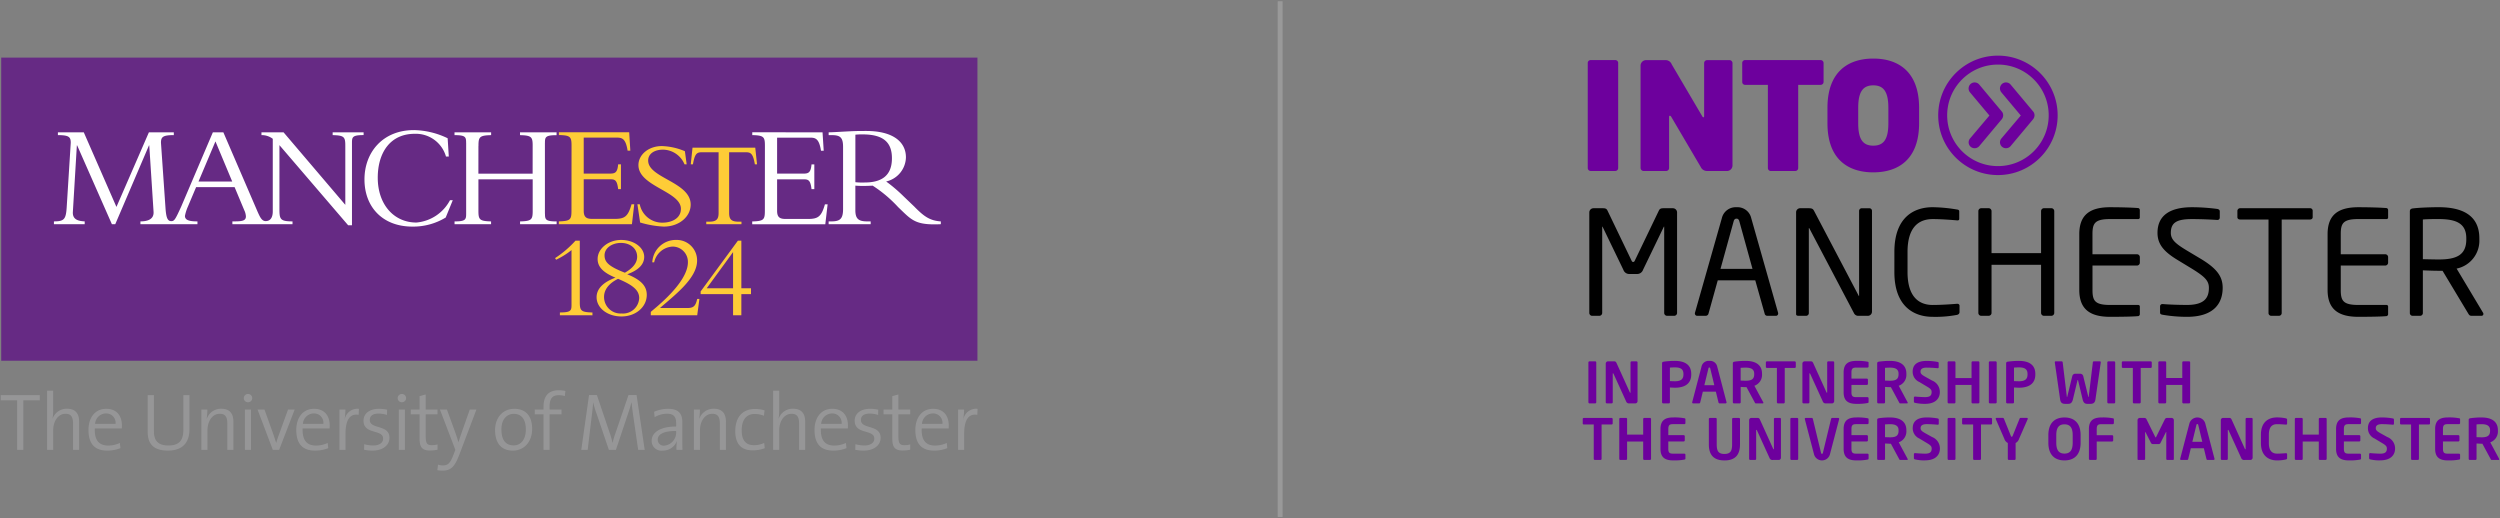
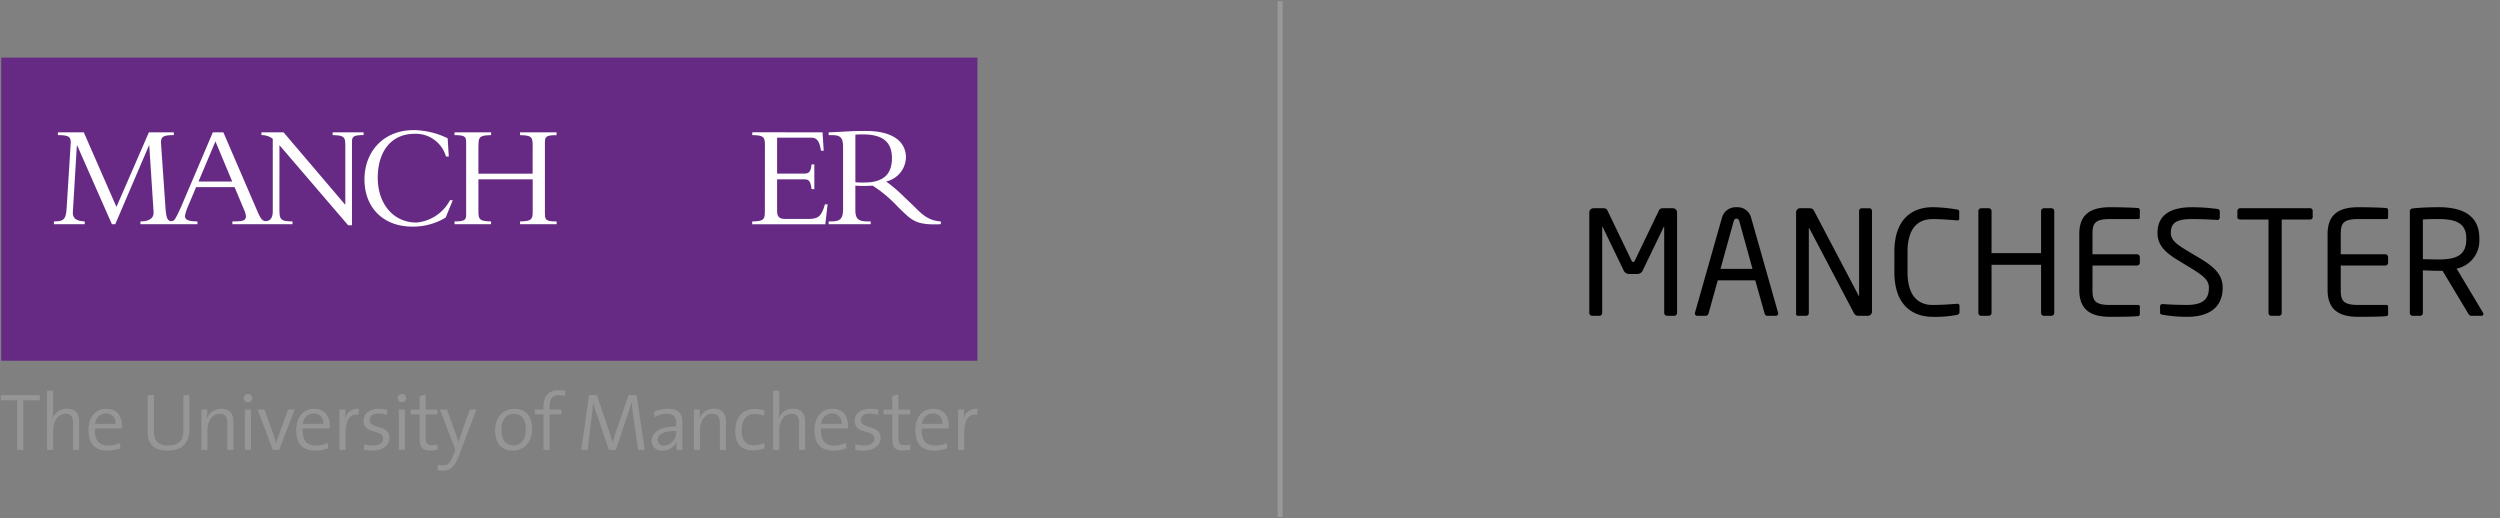
<svg xmlns="http://www.w3.org/2000/svg" id="TUOMxIPW_INTO-FULL_COLOUR" version="1.1" viewBox="0 0 1534 318">
  <rect x="0" y="0" width="1534" height="318" fill="#808080" stroke="none" />
  <defs>
    <style>.st4{fill:#6d009d}.st5{fill:#969697}</style>
  </defs>
-   <path d="M978.78 247.52h-3.44c-.38 0-.69-.31-.7-.69v-24.45c0-.37.31-.67.68-.66h3.46c.37-.01.68.28.69.65v24.46c0 .38-.31.69-.69.69ZM1003.39 247.52h-3.51c-.92.17-1.82-.36-2.11-1.25l-7.71-16.92c-.1-.21-.21-.28-.31-.28s-.17.07-.17.28v17.47c.01.37-.27.68-.64.69h-2.97c-.38 0-.69-.31-.69-.69v-23.71c0-.76.63-1.38 1.39-1.39h3.75c.73 0 1.13.21 1.53 1.13l8.09 17.85c.07.17.17.28.28.28s.17-.1.17-.31v-18.28c-.01-.35.27-.65.62-.66h3.03c.35-.01.65.27.66.62v23.79c-.01.77-.63 1.38-1.4 1.39h-.01ZM1027.75 237.9c-.9 0-2.29-.1-3.1-.14v9.07c.02.37-.27.68-.64.69h-3.48c-.38 0-.69-.31-.69-.69v-23.89c0-.69.41-.94 1.11-1.04 2.25-.31 4.53-.46 6.8-.45 5.36 0 10 1.88 10 8.02v.31c0 6.15-4.65 8.12-10 8.12Zm5.21-8.44c0-2.92-1.73-4.03-5.21-4.03-.73 0-2.46.07-3.1.14v8.27c.56.03 2.5.1 3.1.1 3.75 0 5.21-1.39 5.21-4.16v-.31ZM1058.79 247.52h-3.67a.734.734 0 0 1-.66-.59l-1.6-6.6h-8l-1.6 6.6c-.06.32-.33.56-.66.59h-3.67a.602.602 0 0 1-.63-.57v-.03c.02-.06.03-.12.04-.17l5.7-21.77a4.463 4.463 0 0 1 4.83-3.54 4.46 4.46 0 0 1 4.82 3.54l5.7 21.77c0 .06.02.12.04.17 0 .33-.27.6-.6.59h-.04Zm-9.38-21.46c-.1-.42-.21-.56-.56-.56s-.45.14-.56.56l-2.5 10.31h6.11l-2.49-10.31ZM1081.59 247.52h-4.23c-.38 0-.52-.35-.69-.69l-5-9.27h-.48c-.91 0-2.29-.1-3.1-.14v9.41c.01.37-.27.68-.64.69h-3.49c-.38 0-.69-.31-.7-.69v-23.89c0-.69.41-.94 1.11-1.04 2.26-.31 4.53-.47 6.81-.45 5.36 0 10 1.91 10 7.85v.31c.2 3.14-1.72 6.04-4.69 7.09l5.45 10.15c.05.08.08.18.07.28a.38.38 0 0 1-.36.4h-.06Zm-5.21-18.23c0-2.61-1.74-3.72-5.21-3.72-.73 0-2.46.07-3.1.14v7.81c.56.03 2.5.1 3.1.1 3.58 0 5.21-.98 5.21-4.03v-.31ZM1101.2 225.75h-6.08v21.08c0 .38-.31.69-.7.69h-3.43c-.38 0-.69-.31-.69-.69v-21.08h-6.07a.648.648 0 0 1-.7-.58v-2.78c0-.37.31-.67.68-.66h17c.37-.01.68.28.69.65v2.75c0 .36-.3.64-.65.63h-.05ZM1124.07 247.52h-3.51c-.92.17-1.83-.36-2.12-1.25l-7.71-16.92c-.1-.21-.21-.28-.31-.28s-.17.07-.17.28v17.47a.67.67 0 0 1-.65.69h-2.96c-.38 0-.69-.31-.69-.69v-23.71c0-.77.62-1.39 1.39-1.39h3.75c.73 0 1.11.21 1.53 1.13l8.09 17.85c.07.17.18.28.28.28s.17-.1.17-.31v-18.28c0-.36.27-.65.63-.66h3.01c.35-.01.65.26.66.62v23.8c-.01.76-.63 1.38-1.39 1.39v-.02ZM1145.87 247.32c-2.18.38-4.39.55-6.6.49-4.51 0-8.02-1.22-8.02-7.12v-12.13c0-5.9 3.51-7.12 8.02-7.12 2.21-.06 4.42.1 6.6.49.52.07.69.24.69.73v2.22c0 .38-.31.69-.69.69h-7.08c-2.02 0-2.74.69-2.74 2.99v3.75h9.41c.38 0 .69.31.7.7v2.5c0 .38-.31.7-.7.7h-9.41v4.48c0 2.29.72 2.99 2.74 2.99h7.08c.38 0 .69.31.69.69v2.22c0 .49-.17.65-.69.74ZM1170.17 247.52h-4.23c-.38 0-.52-.35-.69-.69l-5-9.27h-.49c-.9 0-2.29-.1-3.1-.14v9.41c.02.37-.27.68-.64.69h-3.49c-.38 0-.69-.31-.69-.69v-23.89c0-.69.42-.94 1.11-1.04 2.25-.31 4.53-.47 6.8-.45 5.36 0 10 1.91 10 7.85v.31c.2 3.14-1.72 6.04-4.69 7.09l5.45 10.15c.05.08.08.18.07.28 0 .21-.16.39-.37.4h-.05Zm-5.22-18.23c0-2.61-1.73-3.72-5.21-3.72-.73 0-2.46.07-3.1.14v7.81c.56.03 2.5.1 3.1.1 3.58 0 5.21-.98 5.21-4.03v-.31ZM1181.16 247.8c-2.06.03-4.13-.18-6.14-.62a.74.74 0 0 1-.66-.7v-2.5c0-.36.29-.66.65-.66h.06c1.39.17 4.86.35 6.15.35 3.1 0 4.03-1.11 4.03-3.13 0-1.35-.66-2.05-2.95-3.4l-4.59-2.74a6.824 6.824 0 0 1-4.1-6.35c0-3.82 2.22-6.6 8.68-6.6 2.24.02 4.46.22 6.66.63.34.04.61.31.63.66v2.57a.58.58 0 0 1-.56.62h-.1c-2.29-.21-4.59-.35-6.84-.35-2.57 0-3.64.9-3.64 2.47 0 1.14.59 1.84 2.85 3.09l4.16 2.33a7.529 7.529 0 0 1 4.83 7.08c0 3.51-2.18 7.26-9.13 7.26ZM1213.86 247.52h-3.44c-.38 0-.69-.31-.69-.69V236.2h-9.87v10.63c0 .38-.31.69-.69.69h-3.43c-.38 0-.69-.31-.69-.69v-24.45c0-.37.31-.67.68-.66h3.45c.37-.01.68.27.69.64v9.61h9.87v-9.59c0-.37.31-.67.68-.66h3.45c.37-.01.68.28.69.65v24.46c0 .38-.31.7-.7.69ZM1224.48 247.52h-3.44c-.38 0-.69-.31-.69-.69v-24.45c0-.37.3-.67.67-.66h3.46c.37-.01.68.27.69.64v24.47c0 .38-.31.69-.69.69ZM1238.88 237.9c-.9 0-2.29-.1-3.09-.14v9.07a.67.67 0 0 1-.65.69h-3.48c-.38 0-.69-.31-.7-.69v-23.89c0-.69.42-.94 1.11-1.04 2.26-.31 4.53-.46 6.81-.45 5.36 0 10 1.88 10 8.02v.31c0 6.15-4.65 8.12-10 8.12Zm5.21-8.44c0-2.92-1.74-4.03-5.21-4.03-.73 0-2.47.07-3.09.14v8.27c.56.03 2.5.1 3.09.1 3.75 0 5.21-1.39 5.21-4.16v-.31ZM1289.04 222.31l-3.26 22.67c-.31 2.19-1.32 2.82-3.12 2.82h-1.89c-1.57 0-2.4-.76-2.88-2.78l-2.74-11.46c-.07-.31-.07-.38-.21-.38s-.17.07-.24.38l-2.74 11.46c-.49 2.01-1.32 2.78-2.88 2.78h-1.88c-1.8 0-2.82-.62-3.12-2.82l-3.26-22.67v-.1c.02-.29.26-.51.55-.49h3.71c.33.03.59.3.59.63l2.5 20.73c.04.31.04.52.17.52s.14-.21.21-.52l2.98-12.19a1.928 1.928 0 0 1 2.19-1.56h2.39c1.03-.16 2 .54 2.19 1.56l2.99 12.19c.07.31.07.52.21.52s.14-.21.17-.52l2.5-20.73c0-.33.26-.6.59-.63h3.68c.29-.03.55.17.59.46v.03l.02.1h-.01ZM1297.19 247.52h-3.45c-.38 0-.69-.31-.7-.69v-24.45c0-.37.31-.67.68-.66h3.46c.37-.01.68.27.7.65v24.47c0 .38-.31.69-.69.69ZM1319.62 225.75h-6.08v21.08c0 .38-.31.69-.7.69h-3.44c-.38 0-.69-.31-.69-.69v-21.08h-6.07a.64.64 0 0 1-.69-.59v-2.78c0-.37.31-.67.68-.66h17c.37-.01.68.28.69.65v2.75c0 .36-.3.64-.65.63h-.05ZM1343.18 247.52h-3.44c-.38 0-.69-.31-.69-.69V236.2h-9.87v10.63c0 .38-.31.69-.69.69h-3.44c-.38 0-.69-.31-.7-.69v-24.45c0-.37.31-.67.68-.66h3.46c.37-.01.68.28.69.65v9.59h9.87v-9.59c0-.37.3-.67.67-.66h3.46c.37-.01.68.28.7.65v24.46c0 .38-.31.69-.7.69ZM988.82 260.46h-6.08v21.08c0 .38-.31.69-.69.69h-3.44c-.38 0-.69-.31-.69-.69v-21.08h-6.07a.638.638 0 0 1-.69-.58v-2.78c0-.37.31-.66.68-.66h17c.37-.01.68.27.7.65v2.75c0 .36-.31.64-.66.63h-.06ZM1012.39 282.23h-3.44c-.38 0-.69-.31-.69-.69v-10.63h-9.87v10.63c0 .38-.31.69-.69.69h-3.43c-.38 0-.69-.31-.69-.69v-24.45c0-.37.3-.66.67-.66h3.45c.37-.02.68.27.69.64v9.61h9.87v-9.59c0-.37.3-.66.67-.66h3.46c.37-.01.68.27.69.64v24.47c0 .38-.31.69-.69.69ZM1033.49 282.02c-2.18.38-4.39.55-6.6.49-4.51 0-8.02-1.22-8.02-7.12v-12.13c0-5.9 3.51-7.12 8.02-7.12 2.21-.06 4.42.1 6.6.49.52.07.69.24.69.73v2.22c0 .38-.31.69-.69.69h-7.07c-2.02 0-2.74.69-2.74 2.99v3.75h9.41c.38 0 .69.31.69.69v2.5c0 .38-.31.69-.69.69h-9.42v4.48c0 2.29.73 2.99 2.74 2.99h7.08c.38 0 .69.31.69.69v2.22c0 .49-.17.67-.69.74ZM1058.1 282.51c-5.59 0-9.55-2.43-9.55-9.82V257.1c0-.37.31-.66.68-.66h3.46c.37-.02.68.27.69.64v15.63c0 3.95.98 5.83 4.72 5.83s4.72-1.88 4.72-5.83v-15.59c0-.37.31-.66.68-.66h3.46c.37-.02.68.27.7.64v15.61c0 7.38-3.96 9.81-9.55 9.81ZM1091.39 282.23h-3.5c-.92.17-1.82-.36-2.12-1.25l-7.71-16.92c-.1-.21-.21-.28-.31-.28s-.17.07-.17.28v17.47c.02.37-.27.68-.64.69h-2.99c-.38 0-.69-.31-.69-.69v-23.71c0-.76.62-1.38 1.39-1.39h3.75c.73 0 1.13.21 1.53 1.11l8.09 17.85c.07.17.18.28.28.28s.17-.1.17-.31v-18.27c0-.35.27-.65.63-.66h3.03c.35-.01.65.26.66.62v23.79c0 .77-.63 1.39-1.4 1.39ZM1102.69 282.23h-3.43c-.38 0-.69-.31-.7-.69v-24.45c0-.37.31-.66.68-.66h3.45c.37-.02.68.27.69.64v24.47c0 .38-.31.69-.69.69ZM1128.5 257.19l-5.7 21.77a5.06 5.06 0 0 1-6.35 3.31 5.069 5.069 0 0 1-3.31-3.31l-5.7-21.77c0-.07-.03-.1-.03-.17 0-.33.27-.59.59-.59h3.71c.33.03.59.27.66.59l5.03 20.87c.1.42.21.56.56.56s.45-.14.56-.56l5.04-20.87c.06-.32.33-.56.66-.59h3.68c.32-.02.6.23.62.55v.03c-.02.08-.04.11-.04.17h.02ZM1145.88 282.02c-2.18.38-4.39.55-6.6.49-4.51 0-8.03-1.22-8.03-7.12v-12.13c0-5.9 3.51-7.12 8.03-7.12 2.21-.06 4.42.1 6.6.49.52.07.69.24.69.73v2.22c0 .38-.31.69-.69.69h-7.09c-2.01 0-2.74.69-2.74 2.99v3.75h9.41c.38 0 .69.31.69.69v2.5c0 .38-.31.69-.69.69h-9.41v4.48c0 2.29.73 2.99 2.74 2.99h7.09c.38 0 .69.31.69.69v2.22c0 .49-.18.67-.69.74ZM1170.17 282.23h-4.23c-.38 0-.52-.35-.69-.69l-5-9.27h-.49c-.91 0-2.29-.1-3.1-.14v9.41c.01.37-.27.68-.64.69h-3.49c-.38 0-.69-.31-.7-.69v-23.89c0-.69.42-.94 1.11-1.04 2.25-.32 4.53-.47 6.81-.45 5.36 0 10 1.91 10 7.85v.31c.2 3.14-1.72 6.04-4.69 7.09l5.45 10.14c.05.08.08.18.07.28a.38.38 0 0 1-.35.41h-.06Zm-5.21-18.23c0-2.6-1.74-3.72-5.21-3.72-.73 0-2.47.07-3.1.14v7.82c.56.03 2.5.1 3.1.1 3.57 0 5.21-.98 5.21-4.03V264ZM1181.17 282.51c-2.07.03-4.13-.18-6.14-.63a.74.74 0 0 1-.66-.7v-2.5c0-.36.3-.66.66-.66h.07c1.39.17 4.86.35 6.15.35 3.1 0 4.03-1.11 4.03-3.13 0-1.36-.66-2.05-2.95-3.4l-4.58-2.75a6.824 6.824 0 0 1-4.1-6.35c0-3.82 2.22-6.6 8.68-6.6 2.24.02 4.47.22 6.67.62.34.04.61.32.63.66v2.57a.58.58 0 0 1-.56.62h-.1c-2.29-.21-4.58-.35-6.84-.35-2.57 0-3.65.91-3.65 2.46 0 1.15.59 1.84 2.85 3.1l4.17 2.32a7.529 7.529 0 0 1 4.83 7.08c0 3.5-2.19 7.25-9.13 7.25l-.03.04ZM1199.18 282.23h-3.44c-.38 0-.69-.31-.69-.69v-24.45c0-.37.31-.67.68-.66h3.45c.37-.02.68.27.7.64v24.47c0 .38-.31.69-.69.69h-.01ZM1221.61 260.46h-6.07v21.08c0 .38-.31.69-.69.69h-3.44c-.38 0-.69-.31-.7-.69v-21.08h-6.07a.646.646 0 0 1-.69-.59v-2.78c0-.37.31-.66.68-.66h17c.37-.02.68.27.69.64v2.76c0 .35-.3.63-.65.63h-.06ZM1244.17 257.23l-5.28 12.05c-.33 1.1-1.1 2.01-2.11 2.54v9.72c.02.37-.27.68-.64.69h-3.49c-.37 0-.66-.31-.66-.67v-9.75a4.217 4.217 0 0 1-2.12-2.54l-5.24-12.05a.96.96 0 0 1-.07-.28c0-.29.22-.52.51-.53h3.9c.31.04.57.26.66.56l4.17 10.35c.25.59.45.69.59.69s.38-.1.62-.69l4.17-10.35c.09-.3.34-.53.66-.56h3.82c.31-.01.57.22.59.52 0 .1-.03.2-.08.29ZM1266.76 282.51c-5.73 0-9.89-3.19-9.89-10.83v-4.69c0-7.64 4.16-10.83 9.89-10.83s9.9 3.19 9.9 10.83v4.69c0 7.64-4.17 10.83-9.9 10.83Zm5.04-15.51c0-4.59-1.63-6.63-5.04-6.63s-5.03 2.05-5.03 6.63v4.69c0 4.58 1.63 6.63 5.03 6.63s5.04-2.05 5.04-6.63V267ZM1296.37 260.29h-7.08c-2.01 0-2.74.69-2.74 2.99v3.75h9.41c.38 0 .69.31.7.69v2.5c0 .38-.31.69-.7.69h-9.41v10.63c0 .38-.31.69-.69.69h-3.41c-.38 0-.69-.31-.69-.69v-18.27c0-5.9 3.51-7.12 8.02-7.12 2.21-.06 4.42.1 6.6.49.52.07.7.24.7.73v2.22a.7.7 0 0 1-.69.7h-.02ZM1333.3 282.23h-3.51a.648.648 0 0 1-.56-.69V265.4c0-.25-.03-.35-.1-.35s-.1.1-.17.21l-3.33 6.63c-.24.38-.66.61-1.11.59h-3.51c-.45.02-.87-.21-1.11-.59l-3.38-6.63c-.07-.1-.14-.21-.17-.21s-.1.1-.1.35v16.14a.65.65 0 0 1-.56.69h-3.51a.536.536 0 0 1-.59-.46v-23.94c.01-.76.63-1.38 1.39-1.39h2.85c.55.01 1.05.34 1.28.85l5.24 10.63c.17.31.24.49.38.49s.21-.17.38-.49l5.24-10.63c.23-.5.73-.83 1.28-.85h2.85c.77 0 1.39.62 1.39 1.39v23.9c-.01.29-.25.52-.55.51h-.02ZM1358.22 282.23h-3.68a.734.734 0 0 1-.66-.59l-1.6-6.59h-7.99l-1.6 6.59c-.06.32-.33.57-.66.59h-3.67a.58.58 0 0 1-.62-.56v-.03c.01-.06.03-.11.03-.17l5.69-21.77a5.06 5.06 0 0 1 6.35-3.31c1.58.5 2.81 1.73 3.31 3.31l5.7 21.77c0 .06.02.11.03.17 0 .33-.26.59-.59.59h-.05.01Zm-9.38-21.46c-.1-.41-.21-.56-.56-.56s-.45.14-.56.56l-2.5 10.32h6.11l-2.48-10.32ZM1380.81 282.23h-3.51c-.92.17-1.82-.36-2.12-1.25l-7.71-16.92c-.1-.21-.21-.28-.32-.28s-.17.07-.17.28v17.47c.01.37-.27.68-.64.69h-2.96c-.38 0-.69-.31-.69-.69v-23.71c0-.77.62-1.39 1.39-1.39h3.75c.73 0 1.11.21 1.53 1.11l8.09 17.85c.07.17.17.28.28.28s.17-.1.17-.31v-18.27c0-.35.27-.65.63-.66h3.02c.35-.01.65.26.66.61v23.8c0 .77-.62 1.39-1.39 1.39h-.01ZM1402.61 281.95c-1.8.38-3.64.57-5.49.56-4.16 0-9.82-2.05-9.82-10.63v-5.12c0-8.72 5.66-10.63 9.82-10.63 1.84 0 3.68.18 5.49.56.45.14.76.31.76.8v2.33c0 .42-.17.73-.69.73h-.07c-1.21-.1-3.58-.28-5.41-.28-2.92 0-5.03 1.57-5.03 6.49v5.1c0 4.82 2.11 6.49 5.03 6.49 1.84 0 4.2-.17 5.41-.28h.07c.52 0 .69.31.69.73v2.35c0 .48-.31.66-.76.8ZM1426.94 282.23h-3.44c-.38 0-.69-.31-.69-.69v-10.63h-9.87v10.63c0 .38-.31.69-.7.69h-3.44c-.38 0-.69-.31-.7-.69v-24.45c0-.37.31-.66.68-.66h3.46c.37-.01.68.27.7.65v9.6h9.87v-9.59c0-.37.31-.66.68-.66h3.46c.37-.01.68.27.69.64v24.47c0 .38-.31.69-.69.69h-.01ZM1448.04 282.02c-2.18.38-4.39.55-6.6.49-4.51 0-8.03-1.22-8.03-7.12v-12.13c0-5.9 3.51-7.12 8.03-7.12 2.21-.06 4.42.1 6.6.49.52.07.69.24.69.73v2.22c0 .38-.31.69-.69.69h-7.09c-2.01 0-2.74.69-2.74 2.99v3.75h9.41c.38 0 .69.31.69.69v2.5c0 .38-.31.69-.69.69h-9.41v4.48c0 2.29.73 2.99 2.74 2.99h7.09c.38 0 .69.31.69.69v2.22c0 .49-.19.67-.69.74ZM1460.5 282.51c-2.07.03-4.13-.18-6.15-.63a.74.74 0 0 1-.66-.7v-2.5c0-.36.3-.66.66-.66h.07c1.39.17 4.86.35 6.14.35 3.1 0 4.03-1.11 4.03-3.13 0-1.36-.66-2.05-2.95-3.4l-4.58-2.75a6.84 6.84 0 0 1-4.1-6.35c0-3.82 2.22-6.6 8.68-6.6 2.24.02 4.47.22 6.67.62.34.04.6.32.62.66v2.57a.58.58 0 0 1-.56.62h-.1c-2.29-.21-4.58-.35-6.84-.35-2.57 0-3.65.91-3.65 2.46 0 1.15.59 1.84 2.85 3.1l4.17 2.32a7.505 7.505 0 0 1 4.82 7.08c0 3.5-2.18 7.25-9.13 7.25v.04ZM1490.32 260.46h-6.07v21.08c0 .38-.31.69-.69.69h-3.44c-.38 0-.69-.31-.69-.69v-21.08h-6.07a.646.646 0 0 1-.69-.59v-2.78c0-.37.31-.66.68-.66h17c.37-.01.68.27.69.64v2.76c0 .35-.3.64-.66.63h-.06ZM1508.82 282.02c-2.18.38-4.39.55-6.6.49-4.51 0-8.02-1.22-8.02-7.12v-12.13c0-5.9 3.5-7.12 8.02-7.12 2.21-.06 4.42.1 6.6.49.52.07.69.24.69.73v2.22c0 .38-.31.69-.69.69h-7.08c-2.02 0-2.74.69-2.74 2.99v3.75h9.41c.38 0 .69.31.69.69v2.5c0 .38-.31.69-.69.69H1499v4.48c0 2.29.73 2.99 2.74 2.99h7.08c.38 0 .69.31.69.69v2.22c0 .49-.18.67-.69.74ZM1533.11 282.23h-4.23c-.38 0-.52-.35-.69-.69l-5-9.27h-.48c-.91 0-2.29-.1-3.1-.14v9.41c.02.37-.27.68-.64.69h-3.49c-.38 0-.69-.31-.69-.69v-23.89c0-.69.41-.94 1.11-1.04 2.26-.32 4.53-.47 6.81-.45 5.36 0 10 1.91 10 7.85v.31c.2 3.14-1.72 6.04-4.69 7.09l5.45 10.14c.05.09.07.18.06.28a.38.38 0 0 1-.35.41h-.07Zm-5.2-18.23c0-2.6-1.73-3.72-5.21-3.72-.73 0-2.47.07-3.1.14v7.82c.56.03 2.5.1 3.1.1 3.57 0 5.21-.98 5.21-4.03V264ZM991.09 104.92h-15.02a1.83 1.83 0 0 1-1.83-1.83V38.61c.01-.97.81-1.75 1.78-1.74h15.07c.97-.04 1.79.71 1.83 1.68v64.55c0 1.01-.82 1.82-1.83 1.82ZM1059.69 104.92h-12.27c-1.66.01-3.17-.96-3.85-2.47l-18.05-30.69c-.36-.64-.64-.73-.91-.73s-.46.18-.46.83v31.24c0 1.01-.82 1.83-1.84 1.83h-13.74c-1.03 0-1.88-.8-1.92-1.83V40.26a3.435 3.435 0 0 1 3.38-3.38h12.09c1.65.06 3.09 1.11 3.67 2.66l18.59 31.61c.37.64.56.82.82.82s.46-.09.46-.82V38.72c0-1.01.82-1.83 1.83-1.83h13.74c1.01 0 1.83.82 1.83 1.83v62.84a3.432 3.432 0 0 1-3.4 3.38l.03-.02ZM1117.03 52.07h-13.65v51.04c0 1.01-.82 1.83-1.83 1.83h-14.95a1.83 1.83 0 0 1-1.83-1.83V52.07h-13.91c-.97.04-1.79-.71-1.83-1.68V38.6c.01-.97.81-1.75 1.78-1.74h46.22c1.01-.05 1.87.73 1.92 1.74v11.73a1.833 1.833 0 0 1-1.92 1.74ZM1149.45 105.76c-15.2 0-28.12-7.79-28.12-30.14v-9.45c0-22.35 12.92-30.23 28.12-30.23s28.11 7.88 28.11 30.23v9.44c0 22.35-12.91 30.15-28.11 30.15Zm9.25-39.57c0-9.8-2.84-13.82-9.25-13.82s-9.25 4.03-9.25 13.83v9.44c0 9.8 2.84 13.74 9.25 13.74s9.25-3.95 9.25-13.74v-9.45ZM1225.93 107.42c-20.24 0-36.64-16.41-36.64-36.64s16.41-36.64 36.64-36.64 36.64 16.41 36.64 36.64-16.39 36.64-36.63 36.64h-.02.01Zm0-67.79c-17.2 0-31.15 13.95-31.14 31.15 0 17.2 13.95 31.15 31.15 31.14 17.2 0 31.14-13.95 31.14-31.15.01-17.19-13.91-31.13-31.09-31.15h-.06Zm2.2 33.71-13.65 16.31a3.746 3.746 0 0 1-5.22.46 3.633 3.633 0 0 1-.46-5.12l11.91-14.1-11.91-14.21c-1.32-1.57-1.11-3.91.46-5.23s3.91-1.11 5.23.46l13.65 16.31c.66.69 1.02 1.61 1.01 2.56-.02.95-.38 1.85-1.01 2.56h-.01Zm19.24 0-13.65 16.31a3.744 3.744 0 0 1-5.22.46 3.63 3.63 0 0 1-.47-5.11s.01 0 .02-.02l11.91-14.1-11.91-14.21a3.707 3.707 0 0 1 .45-5.22 3.707 3.707 0 0 1 5.22.45l13.65 16.31c.66.69 1.02 1.61 1.01 2.56-.02.95-.38 1.85-1.01 2.56Z" class="st4" />
  <path d="M1027.28 193.78h-4.35c-.98 0-1.78-.8-1.78-1.78v-52.68c0-.18 0-.27-.09-.27s-.09 0-.18.18l-12.7 26.3a3.827 3.827 0 0 1-4 2.58h-4.09c-1.77.18-3.43-.89-4-2.58l-12.71-26.3c-.06-.12-.12-.18-.18-.18-.09 0-.09.09-.09.27v52.69c0 .98-.8 1.77-1.78 1.78h-4.35c-.98 0-1.77-.8-1.78-1.78v-61.66a2.58 2.58 0 0 1 2.58-2.58h5.77c1.6 0 2.31.36 2.84 1.51l14.66 30.48c.36.8.62.98 1.07.98s.71-.18 1.07-.98l14.66-30.48c.54-1.16 1.25-1.51 2.84-1.51h5.78a2.58 2.58 0 0 1 2.58 2.58v61.66c0 .98-.8 1.77-1.78 1.78h.01ZM1089.55 193.78h-5.24c-.75-.04-1.38-.59-1.51-1.33l-5.77-20.43h-23.02l-5.68 20.43c-.19.74-.84 1.27-1.6 1.33h-5.24c-.79.05-1.46-.55-1.51-1.34v-.07c-.01-.21.02-.42.09-.62l16.44-57.84c.96-4.16 4.8-7.02 9.06-6.75a8.635 8.635 0 0 1 8.98 6.66l16.44 57.93c.07.2.1.41.09.62.02.76-.58 1.39-1.33 1.42h-.2Zm-22.3-58.02c-.27-.98-.8-1.6-1.69-1.6-.98 0-1.51.62-1.78 1.6l-8.08 29.22h19.63l-8.08-29.22ZM1146.06 193.78h-5.51a2.92 2.92 0 0 1-2.84-1.41l-27.45-52.17c-.09-.17-.17-.26-.27-.26s-.09.09-.09.26v51.89c.01.9-.7 1.65-1.6 1.69h-4.61c-.89 0-1.6-.17-1.6-1.06v-62.47c0-1.38 1.14-2.5 2.52-2.49h4.94c2.49 0 2.93.44 3.64 1.78l27.28 51.89.18.27c.09 0 .09-.17.09-.27v-51.97c-.01-.9.69-1.65 1.6-1.69h4.71c.89 0 1.61.73 1.6 1.63v61.83c0 1.42-1.16 2.57-2.58 2.57v-.02ZM1200.6 193.25c-4.86.9-9.81 1.29-14.75 1.15-10.93 0-23.46-5.86-23.46-27.45V154.6c0-21.77 12.53-27.46 23.46-27.46 5 .08 9.99.55 14.93 1.41.8.09 1.41.35 1.41 1.16v4.54c0 .53-.17.98-1.07.98h-.27c-3.2-.28-9.78-.8-14.93-.8-8.71 0-15.46 5.08-15.46 20.17v12.36c0 14.93 6.77 20.17 15.46 20.17 5.08 0 11.46-.44 14.66-.71h.37a1.231 1.231 0 0 1 1.41 1.41v3.65c0 1.07-.8 1.6-1.77 1.78ZM1258.71 193.78h-4.53c-.98 0-1.77-.8-1.78-1.78v-29.5h-30.39V192c0 .98-.8 1.77-1.78 1.78h-4.53c-.98 0-1.78-.8-1.78-1.78v-62.46c0-.98.8-1.77 1.78-1.78h4.53c.98 0 1.77.8 1.78 1.78v25.77h30.39v-25.77c0-.98.8-1.77 1.78-1.78h4.53c.98 0 1.77.8 1.78 1.78V192c0 .98-.8 1.77-1.78 1.78ZM1312.1 193.96c-3.38.36-12.08.44-17.32.44-12.44 0-18.93-4.71-18.93-16.52v-34.21c0-11.82 6.49-16.52 18.93-16.52 5.24 0 13.59.18 17.32.53.54.16.91.67.89 1.24v4.44c.06.53-.32 1-.85 1.06h-17.27c-9.42 0-10.93 2.49-10.93 9.24v12.35h27.29c.98 0 1.78.8 1.78 1.78v3.38c0 .98-.8 1.77-1.78 1.78h-27.28v14.93c0 6.75 1.51 9.24 10.93 9.24h17.15c.53-.01.97.41.98.94v4.66c.01.57-.36 1.08-.91 1.24ZM1341.86 194.4c-4.94 0-9.88-.42-14.75-1.24-1.51-.27-1.69-.62-1.69-1.6V188c-.03-.76.57-1.39 1.32-1.42h.47c4.09.35 10.57.53 14.66.53 10.66 0 13.51-4.26 13.51-10.48 0-4.44-2.58-6.93-10.66-11.9l-8.62-5.24c-8.18-4.97-12.26-9.51-12.26-16.61 0-10.75 7.73-15.73 21.24-15.73 5.17.02 10.33.38 15.46 1.06.89.18 1.51.62 1.51 1.51v3.82c.02.76-.58 1.4-1.34 1.42h-.35c-3.91-.27-10.13-.53-15.28-.53-9.15 0-13.06 1.96-13.06 8.44 0 4.18 2.93 6.66 9.68 10.75l8.18 4.89c10.31 6.13 13.95 11.02 13.95 18.13-.01 8.53-4.45 17.77-21.96 17.77ZM1417.37 134.69h-17.32V192c.05.93-.67 1.73-1.6 1.78h-4.89a1.69 1.69 0 0 1-1.6-1.78v-57.31h-17.33c-.98 0-1.77-.45-1.77-1.41v-3.92c.05-.93.84-1.65 1.77-1.6h42.74c.86-.07 1.62.57 1.69 1.43v4.08c0 .89-.71 1.42-1.69 1.42ZM1464.46 193.96c-3.38.36-12.08.44-17.32.44-12.44 0-18.93-4.71-18.93-16.52v-34.21c0-11.82 6.49-16.52 18.93-16.52 5.24 0 13.59.18 17.32.53.54.16.91.67.89 1.24v4.44c.06.53-.32 1-.85 1.06h-17.28c-9.42 0-10.93 2.49-10.93 9.24v12.35h27.28c.98 0 1.78.79 1.78 1.78v3.38c0 .98-.8 1.77-1.78 1.78h-27.28v14.93c0 6.75 1.51 9.24 10.93 9.24h17.15c.53-.01.97.41.98.94v4.66c.02.57-.35 1.07-.89 1.24ZM1522.65 193.78h-5.68c-1.07 0-1.6 0-2.31-1.15l-15.91-26.48h-2.31c-2.93 0-5.08-.09-9.77-.27V192c.05.93-.67 1.73-1.6 1.78h-4.79a1.69 1.69 0 0 1-1.6-1.78v-62.2c0-1.24.54-1.78 2.13-1.95 3.82-.45 10.48-.71 15.64-.71 14.04 0 24.88 4.71 24.88 19.1v.62c.41 8.6-5.51 16.22-13.95 17.95l16.17 27.01c.17.23.26.51.27.8.01.62-.48 1.14-1.1 1.15h-.07Zm-9.33-47.54c0-8.89-5.77-11.82-16.88-11.82-2.75 0-7.64 0-9.77.27v24.34c3.91.09 7.73.18 9.77.18 10.93 0 16.88-2.75 16.88-12.35v-.62Z" />
  <path fill="none" stroke="#999" stroke-miterlimit="10" stroke-width="3px" d="M785.49.77v316.46" />
  <g id="Layer_2">
    <g id="Layer_1-2">
      <path fill="#662a84" d="M.74 35.34h599.02v186.02H.74z" />
-       <path fill="#fecc37" d="M384.9 168.3c8.27 3.39 11.96 7.07 11.96 12.61 0 7.49-6.78 13.27-15.51 13.27s-15.28-5.26-15.28-11.82c0-5.05 3.93-9.16 11.58-11.99-7.41-3.03-10.95-6.55-10.95-11.45 0-6.35 6.54-11.69 14.41-11.69s14.17 4.61 14.17 10.38c0 4.61-3.46 8.15-10.39 10.68m-5.66 2.8c-5.37 2.66-8.59 6.43-8.59 11.11-.02 5.6 4.51 10.16 10.11 10.17.22 0 .45 0 .67-.02 5.47.48 10.28-3.57 10.76-9.03l.03-.4c0-4.83-3.85-8.02-12.98-11.83m1.8-22.04c-5.43 0-10.08 3.08-10.08 7.62 0 3.97 2.22 6.71 12.47 10.66 4.41-2.51 7.53-5.67 7.53-9.78 0-5.19-4.4-8.49-9.91-8.49h-.01Zm48.88 31.45v-1.67l22.85-31.14h2.13v29.2h5.92v3.6h-5.92v12.95h-5.08V180.5h-19.9m19.9-25.81-16.18 22.2h16.18v-22.2Zm-106.26 38.76v-1.73c6.8 0 7.13-1.17 7.13-4.7v-33.56a47.88 47.88 0 0 1-9.47 5.92l-.6-1.02c4.61-3 8.81-6.59 12.5-10.67h2.65v38.36c.09 4.63.97 5.52 7.76 5.69v1.73l-19.96-.02h-.01Zm85.6-10.02h-1.35c-.98 4.35-2.24 5.51-5.82 5.57h-17.02c8.98-7.89 22.78-18.18 22.78-29.09.1-6.91-5.43-12.59-12.34-12.69h-.68c-7.73-.02-14.1 6.04-14.47 13.76h1.14c1.15-5.39 5.75-9.35 11.25-9.68 5.19-.03 9.43 4.15 9.46 9.34v.28c0 12.85-20.93 28.67-22.78 30.47v2.05h28.49l.6-4.44.75-5.57h-.01ZM385.1 92.45c-1.17-7.49-3.46-8.01-6.67-8.01h-20.26v22.08h15.86c3.27 0 4.81-.42 5.26-5.67h1.72v15.2h-1.72c-.73-6.43-2.45-6.04-6.18-6.04h-14.94v19.32c0 4.17 1.92 4.98 5.27 4.98h13.59c6.24 0 8.3-1.34 10.49-8.99h1.65l-1.42 12.24h-44.86v-1.72c7.26-.18 7.76-1.18 7.76-6.71l.04-39.56c0-5.54-.51-6.54-7.76-6.71v-1.71l43.13.02.71 11.26h-1.67v.02Zm39.82-1.85h38.5l1.1 10.22h-1.34c-1.11-6.54-2.49-7.39-5.46-7.39h-10.33v37.16c0 4.01 1.35 5.43 5.87 5.43h1.71v1.56h-21.61v-1.56h1.7c4.53 0 5.87-1.42 5.87-5.43V93.43h-10.32c-2.97 0-4.3.81-5.42 7.4h-1.34l1.08-10.24Zm-27.22 7.97c0-4.2 3.76-6.74 9.16-6.74 5.79.11 10.95 3.64 13.16 8.99h1.31l-1.08-8.03c-4.47-1.93-9.26-3-14.13-3.16-8.34 0-14.38 5.42-14.38 11.66 0 13.13 26.07 16.06 26.07 26.86 0 5.93-5.8 8.47-11.27 8.47-6.78.12-12.67-4.63-13.99-11.28h-1.44l1.66 11.18c4.71 1.43 9.59 2.28 14.51 2.52 9.56 0 16.52-6.17 16.52-13.52 0-13.82-26.08-16.28-26.08-26.94h-.02Z" />
      <path fill="#fff" d="m561.33 127.07-7.19-6.89a94.117 94.117 0 0 0-10.4-8.82 15.57 15.57 0 0 0 12.14-14.77c0-9.3-7.57-16.23-24.44-16.23-5.93 0-7.76.09-11.49.28s-9.29.55-11.49.55v1.73h2c5.29 0 6.85 1.63 6.85 7.29v38.06c0 6.11-1.92 7.58-7.3 7.58h-1.56v1.72h25.8v-1.72h-2.1c-5.12 0-7.3-1.37-7.3-6.84v-15.09c1.46.1 2.65.18 4.65.18 2.4 0 3.84-.08 5.99-.17a80.13 80.13 0 0 1 15.6 13.15c8.31 7.92 10.25 11.23 26.2 10.49v-1.72c-7-.44-10.6-3.38-15.98-8.77h.02Zm-30.82-15.09c-1.88.07-3.77.01-5.65-.18V82.65c1.51-.15 3.03-.21 4.55-.18 14.05 0 17.88 6.18 17.88 14.66 0 10.94-6.66 14.85-16.78 14.85Zm30.82 15.09-7.19-6.89a94.117 94.117 0 0 0-10.4-8.82 15.57 15.57 0 0 0 12.14-14.77c0-9.3-7.57-16.23-24.44-16.23-5.93 0-7.76.09-11.49.28s-9.29.55-11.49.55v1.73h2c5.29 0 6.85 1.63 6.85 7.29v38.06c0 6.11-1.92 7.58-7.3 7.58h-1.56v1.72h25.8v-1.72h-2.1c-5.12 0-7.3-1.37-7.3-6.84v-15.09c1.46.1 2.65.18 4.65.18 2.4 0 3.84-.08 5.99-.17a80.13 80.13 0 0 1 15.6 13.15c8.31 7.92 10.25 11.23 26.2 10.49v-1.72c-7-.44-10.6-3.38-15.98-8.77h.02Zm-30.82-15.09c-1.88.07-3.77.01-5.65-.18V82.65c1.51-.15 3.03-.21 4.55-.18 14.05 0 17.88 6.18 17.88 14.66 0 10.94-6.66 14.85-16.78 14.85ZM253.95 79.82a49.72 49.72 0 0 1 20.73 5.01l.7 11.23h-1.72c-2.43-8.51-10.34-14.27-19.18-13.96-15.14 0-22.69 11.71-22.69 26.95 0 16.41 9.91 27.5 23.7 27.5 8.77-.76 16.54-5.93 20.63-13.72h1.71l-4.34 10.64a38.385 38.385 0 0 1-20.45 5.57c-18.41 0-29.4-12.15-29.4-28.93s11.35-30.28 30.3-30.28Zm87.6 56.04v1.71h-22.44v-1.71c6.84-.17 7.68-1.08 7.75-5.83v-20.01h-33.3v19.13c0 5.53.51 6.53 7.76 6.71v1.72h-22.41v-1.72c6.8 0 7.12-1.18 7.12-4.71V87.63h-.02c0-3.54-.32-4.71-7.12-4.71V81.2h22.46v1.72c-7.26.18-7.76 1.18-7.76 6.71h-.03l-.02 16.92h33.28l.02-17.7c-.06-4.83-.87-5.75-7.76-5.92v-1.71h22.43v1.72c-6.8 0-7.13 1.17-7.13 4.71h-.02v43.5h.04c.01 3.54.34 4.72 7.14 4.72h.01ZM204.12 81.19v1.72c7.25.18 7.76 1.18 7.76 6.71v36.08l-37.89-44.51h-13.56v1.72c2.5-.05 4.95.75 6.94 2.26v44.6c0 3.44-1.32 5.9-4.36 5.9-2.42 0-3.55-2.68-4.86-5.54l-21.1-48.95h-6.44l-19.48 45.7c-3.48 7.59-4.11 8.81-5.99 8.81-2.35 0-3.19-2.1-3.6-8.18l-2.77-39.9c0-3.54 1.07-4.71 7.88-4.71v-1.72H91.37l-19.92 45.79-20.04-45.78H35.53v1.72c6.81 0 7.88 1.17 7.88 4.71l-2.42 38.52c-.46 8.25-1.27 9.7-7.9 9.7v1.71h18.88v-1.71c-4.08-.19-7.53-1.18-7.26-5.8l2.45-40.81h.19l21.3 48.32h2.08l20.68-48.32h.18l2.63 40.62c.37 4.81-3.81 5.99-8.06 5.99v1.71h35v-1.71h-.33c-4.99 0-7.34-.9-7.34-3.36.38-1.97.99-3.89 1.81-5.72l5.03-11.92h23.63l5.94 14.19c.57 1.16.9 2.43.99 3.72 0 2.54-1.9 3.09-7.07 3.09h-1.23v1.71h36.9v-1.71c-7.71 0-8.03-1.36-8.03-7.89V89.06l42.15 49.15h2.36V87.6c0-3.53.33-4.71 7.14-4.71v-1.71h-18.99Zm-82.32 30.19 10.4-24.62 10.29 24.62H121.8Zm383.63-18.93-.72-11.26-43.12-.02v1.73c7.25.17 7.76 1.17 7.76 6.71l-.03 39.56c0 5.53-.51 6.53-7.76 6.71v1.72h44.84l1.43-12.24h-1.65c-2.19 7.64-4.23 8.99-10.49 8.99h-13.58c-3.37 0-5.28-.81-5.28-4.98v-19.34h14.95c3.72 0 5.45-.4 6.17 6.04h1.72v-15.2h-1.72c-.46 5.26-2 5.67-5.26 5.67h-15.86V84.46h20.25c3.21 0 5.51.52 6.68 8.01h1.67v-.02Z" />
      <path d="M14.31 245.63v30.41h-3.78v-30.41H.47v-3.19h23.94v3.19H14.3ZM44.83 276.04v-16.03c0-3.88-1.05-6.12-4.63-6.12-4.43 0-7.57 4.38-7.57 10.25v11.9H28.9V239.7h3.73v12.09c.03 1.65-.1 3.3-.4 4.93l.1.05a9.08 9.08 0 0 1 8.81-5.97c5.68 0 7.42 3.6 7.42 7.97v17.27h-3.73ZM74.69 262.9H58.17c-.25 7.41 2.7 10.49 8.21 10.49 2.48 0 4.93-.54 7.17-1.59l.35 3.18c-2.6 1.03-5.37 1.54-8.16 1.5-7.47 0-11.45-4.03-11.45-12.69 0-7.42 3.98-12.95 10.85-12.95s9.66 4.73 9.66 10.21c.01.62-.02 1.24-.1 1.86h-.01Zm-9.76-9.21a6.75 6.75 0 0 0-6.57 6.41H70.9c.38-3.14-1.85-5.99-4.98-6.37-.33-.04-.66-.05-.98-.04h-.01ZM103.01 276.49c-10.4 0-12.39-5.83-12.39-11.6v-22.45h3.83v22.1c0 4.83 1.59 8.81 8.86 8.81 6.17 0 9.21-2.59 9.21-9.75v-21.15h3.74v20.85c0 8.61-4.53 13.19-13.24 13.19ZM139.49 276.04v-16.03c0-3.88-1.05-6.12-4.63-6.12-4.43 0-7.56 4.38-7.56 10.25v11.9h-3.73V251.3h3.67c0 1.83-.14 3.66-.4 5.48l.1.05a9.14 9.14 0 0 1 8.86-6.02c5.68 0 7.42 3.6 7.42 7.97v17.27h-3.73ZM152.19 246.82c-1.4.03-2.56-1.07-2.59-2.47v-.07a2.56 2.56 0 0 1 2.59-2.54c1.41 0 2.56 1.13 2.59 2.54 0 1.41-1.16 2.55-2.58 2.54h-.01Zm-1.9 29.22V251.3h3.73v24.74h-3.73ZM171.29 276.04h-3.9l-9.36-24.74h4.26l5.77 16.13c.49 1.54.94 2.94 1.39 4.38h.02c.4-1.34.85-2.84 1.35-4.18l5.92-16.33h4.08l-9.55 24.74h.02ZM202.2 262.9h-16.52c-.25 7.41 2.7 10.49 8.21 10.49 2.48 0 4.93-.54 7.17-1.59l.35 3.18c-2.6 1.03-5.37 1.54-8.16 1.5-7.47 0-11.45-4.03-11.45-12.69 0-7.42 3.98-12.95 10.85-12.95s9.66 4.73 9.66 10.21c0 .62-.03 1.24-.1 1.86h-.01Zm-9.75-9.21a6.75 6.75 0 0 0-6.57 6.41h12.54c.38-3.14-1.85-5.99-4.98-6.37-.33-.04-.66-.05-.99-.04ZM220.07 254.53c-5.48-.9-8.06 3.3-8.06 11.6v9.91h-3.73V251.3h3.68c-.03 2.08-.21 4.16-.55 6.22l.05.05c.65-4.22 4.51-7.19 8.76-6.72l-.15 3.68ZM228.63 276.49c-1.75 0-3.5-.17-5.23-.5l.1-3.43c1.8.51 3.66.77 5.52.79 3.6 0 6.07-1.59 6.07-4.2 0-5.97-12.04-2.24-12.04-11.05 0-4.13 3.38-7.27 9.66-7.27 1.62.04 3.24.22 4.83.55l-.1 3.24c-1.65-.55-3.38-.84-5.13-.85-3.64 0-5.42 1.5-5.42 3.93 0 5.92 12.09 2.54 12.09 10.95 0 4.4-3.88 7.83-10.35 7.83ZM246.6 246.82c-1.4.03-2.56-1.08-2.59-2.47v-.07a2.56 2.56 0 0 1 2.59-2.54c1.41 0 2.56 1.13 2.59 2.54 0 1.41-1.16 2.55-2.58 2.54h-.01Zm-1.89 29.22V251.3h3.73v24.74h-3.73ZM263.87 276.43c-4.98 0-6.42-2.19-6.42-7.32v-14.88h-5.39v-2.94h5.39v-8.21l3.75-1.04v9.26h7.25v2.94h-7.25v13.35c0 4.43.8 5.57 3.73 5.57 1.19.01 2.38-.14 3.53-.45v3.24c-1.51.32-3.05.48-4.59.48ZM281.98 278.62c-2.89 7.62-5.08 10.15-10.49 10.15-1.05-.01-2.1-.1-3.13-.25l.4-3.43c.99.34 2.04.51 3.09.49 3 0 4.48-1.39 6.42-6.61l1.14-2.94-9.46-24.74h4.28l5.17 14.19c.8 2.24 1.35 4.03 1.89 5.87h.05c.45-1.59 1.5-4.68 2.49-7.52l4.43-12.54h4.08l-10.35 27.32h-.01ZM314.68 276.49c-6.62 0-10.9-4.03-10.9-12.69 0-7.08 4.38-12.95 11.8-12.95 6.02 0 10.95 3.34 10.95 12.4 0 7.36-4.53 13.24-11.85 13.24Zm.55-22.55c-3.88 0-7.56 2.93-7.56 9.55s2.73 9.81 7.56 9.81c3.9 0 7.42-3 7.42-9.81 0-5.97-2.49-9.55-7.42-9.55ZM346.59 243.04c-1.26-.38-2.56-.57-3.88-.55-3.79 0-5.48 2.19-5.48 6.97v1.84h7.32v2.94h-7.32v21.8h-3.73v-21.8h-5.38v-2.94h5.38v-1.74c0-6.92 3.43-10.11 9.35-10.11 1.37 0 2.74.15 4.08.45l-.35 3.14ZM391.58 276.04l-3-20.71c-.6-4.08-.84-6.57-1.05-8.41h-.1c-.34 1.39-.85 3.34-1.64 5.62l-7.86 23.49h-4.33l-7.47-22c-.86-2.33-1.58-4.7-2.14-7.12h-.05c-.14 2.7-.49 5.39-.9 8.81l-2.44 20.31h-3.93l4.77-33.6h4.83l7.67 22.69c.78 2.13 1.41 4.31 1.89 6.52h.1c.46-2.1 1.08-4.16 1.84-6.18l7.86-23.04h4.98l4.98 33.6h-4.02v.02ZM415.08 276.04c-.05-1.75.03-3.49.25-5.23h-.1a9.05 9.05 0 0 1-8.61 5.68 5.964 5.964 0 0 1-6.71-5.11c-.04-.3-.06-.61-.05-.91 0-5.18 5.38-8.76 15.03-8.76v-2.04c0-3.73-1.35-5.82-5.63-5.82-2.67.03-5.28.77-7.56 2.14l-.35-3.3c2.69-1.21 5.61-1.83 8.56-1.84 6.82 0 8.76 3.39 8.76 8.06v9.71c0 2.44 0 5.23.1 7.42h-3.69Zm-.2-11.6c-9.31 0-11.3 2.94-11.3 5.33-.04 2 1.55 3.66 3.55 3.7.16 0 .32 0 .48-.02 4.36-.42 7.58-4.25 7.27-8.61v-.4ZM441.7 276.04v-16.03c0-3.88-1.05-6.12-4.63-6.12-4.43 0-7.57 4.38-7.57 10.25v11.9h-3.73V251.3h3.69c0 1.83-.14 3.66-.4 5.48l.1.05a9.14 9.14 0 0 1 8.86-6.02c5.67 0 7.41 3.6 7.41 7.97v17.27h-3.73ZM461.86 276.34c-5.52 0-10.7-2.44-10.7-11.8 0-8.12 4.08-13.59 12.15-13.59 1.97 0 3.94.28 5.83.85l-.4 3.3c-1.81-.72-3.73-1.09-5.67-1.09-5.32 0-7.96 3.93-7.96 9.91 0 5.07 1.59 9.25 7.57 9.25 2.15 0 4.28-.47 6.22-1.39l.35 3.23c-2.36.89-4.85 1.34-7.37 1.33h-.02ZM490.33 276.04v-16.03c0-3.88-1.05-6.12-4.63-6.12-4.43 0-7.57 4.38-7.57 10.25v11.9h-3.73V239.7h3.73v12.09c.03 1.65-.1 3.3-.4 4.93l.1.05a9.054 9.054 0 0 1 8.81-5.97c5.67 0 7.42 3.6 7.42 7.97v17.27h-3.73ZM520.2 262.9h-16.52c-.25 7.41 2.68 10.49 8.21 10.49 2.48 0 4.92-.54 7.16-1.59l.35 3.18c-2.6 1.03-5.37 1.54-8.16 1.5-7.47 0-11.45-4.03-11.45-12.69 0-7.42 3.99-12.95 10.85-12.95s9.66 4.73 9.66 10.21c0 .62-.02 1.24-.1 1.86Zm-9.76-9.21a6.757 6.757 0 0 0-6.57 6.41h12.54c.38-3.14-1.85-5.99-4.98-6.37-.33-.04-.66-.05-.99-.04ZM530.01 276.49c-1.75 0-3.5-.17-5.22-.5l.1-3.43c1.8.51 3.66.77 5.52.79 3.6 0 6.07-1.59 6.07-4.2 0-5.97-12.05-2.24-12.05-11.05 0-4.13 3.38-7.27 9.66-7.27 1.62.04 3.24.22 4.82.55l-.1 3.24c-1.65-.55-3.38-.84-5.12-.85-3.64 0-5.43 1.5-5.43 3.93 0 5.92 12.09 2.54 12.09 10.95 0 4.4-3.89 7.83-10.35 7.83ZM553.94 276.43c-4.97 0-6.42-2.19-6.42-7.32v-14.88h-5.38v-2.94h5.38v-8.21l3.73-1.04v9.26h7.26v2.94h-7.26v13.35c0 4.43.79 5.57 3.73 5.57 1.19.01 2.38-.14 3.53-.45v3.24c-1.5.32-3.04.48-4.58.48h.01ZM582.06 262.9h-16.52c-.25 7.41 2.7 10.49 8.21 10.49 2.48 0 4.92-.54 7.17-1.59l.35 3.18c-2.6 1.03-5.37 1.54-8.16 1.5-7.47 0-11.45-4.03-11.45-12.69 0-7.42 3.98-12.95 10.85-12.95s9.65 4.73 9.65 10.21c0 .62-.02 1.24-.1 1.86Zm-9.76-9.21a6.757 6.757 0 0 0-6.57 6.41h12.54a5.733 5.733 0 0 0-4.98-6.38c-.33-.04-.66-.05-.99-.03ZM599.68 254.53c-5.48-.9-8.06 3.3-8.06 11.6v9.91h-3.73V251.3h3.68c-.03 2.08-.21 4.16-.55 6.22l.05.05c.65-4.22 4.51-7.18 8.76-6.72l-.15 3.68Z" class="st5" />
    </g>
  </g>
</svg>